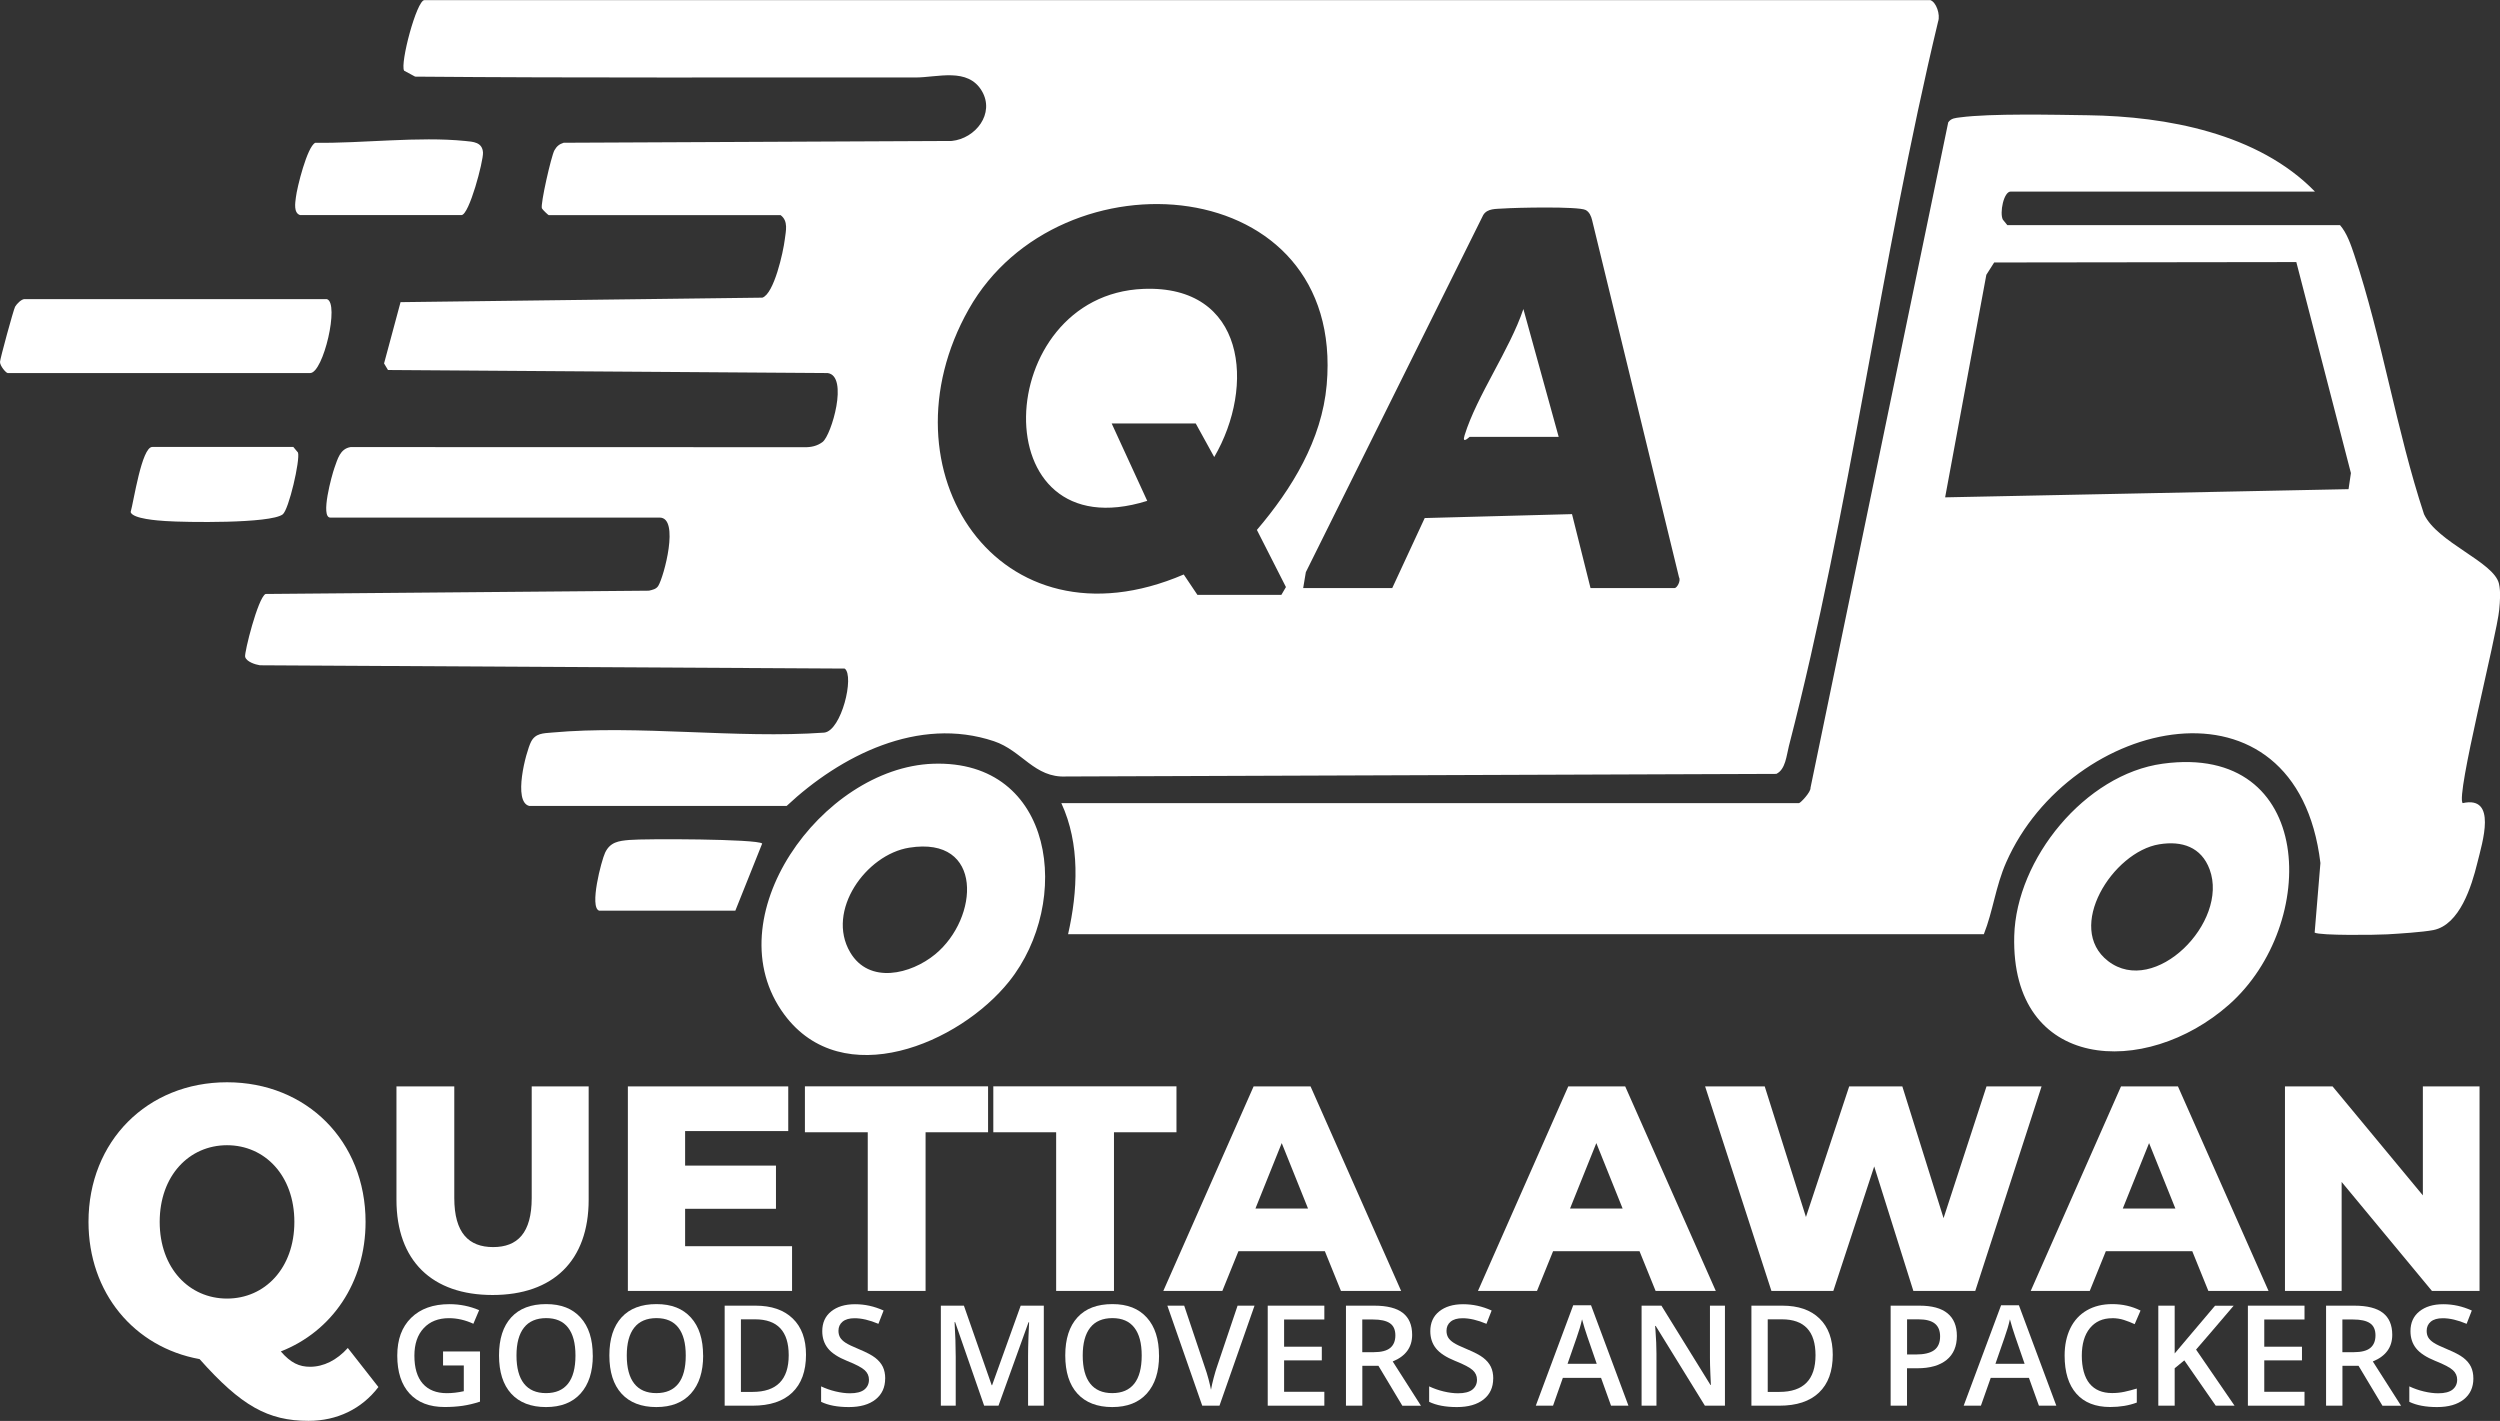
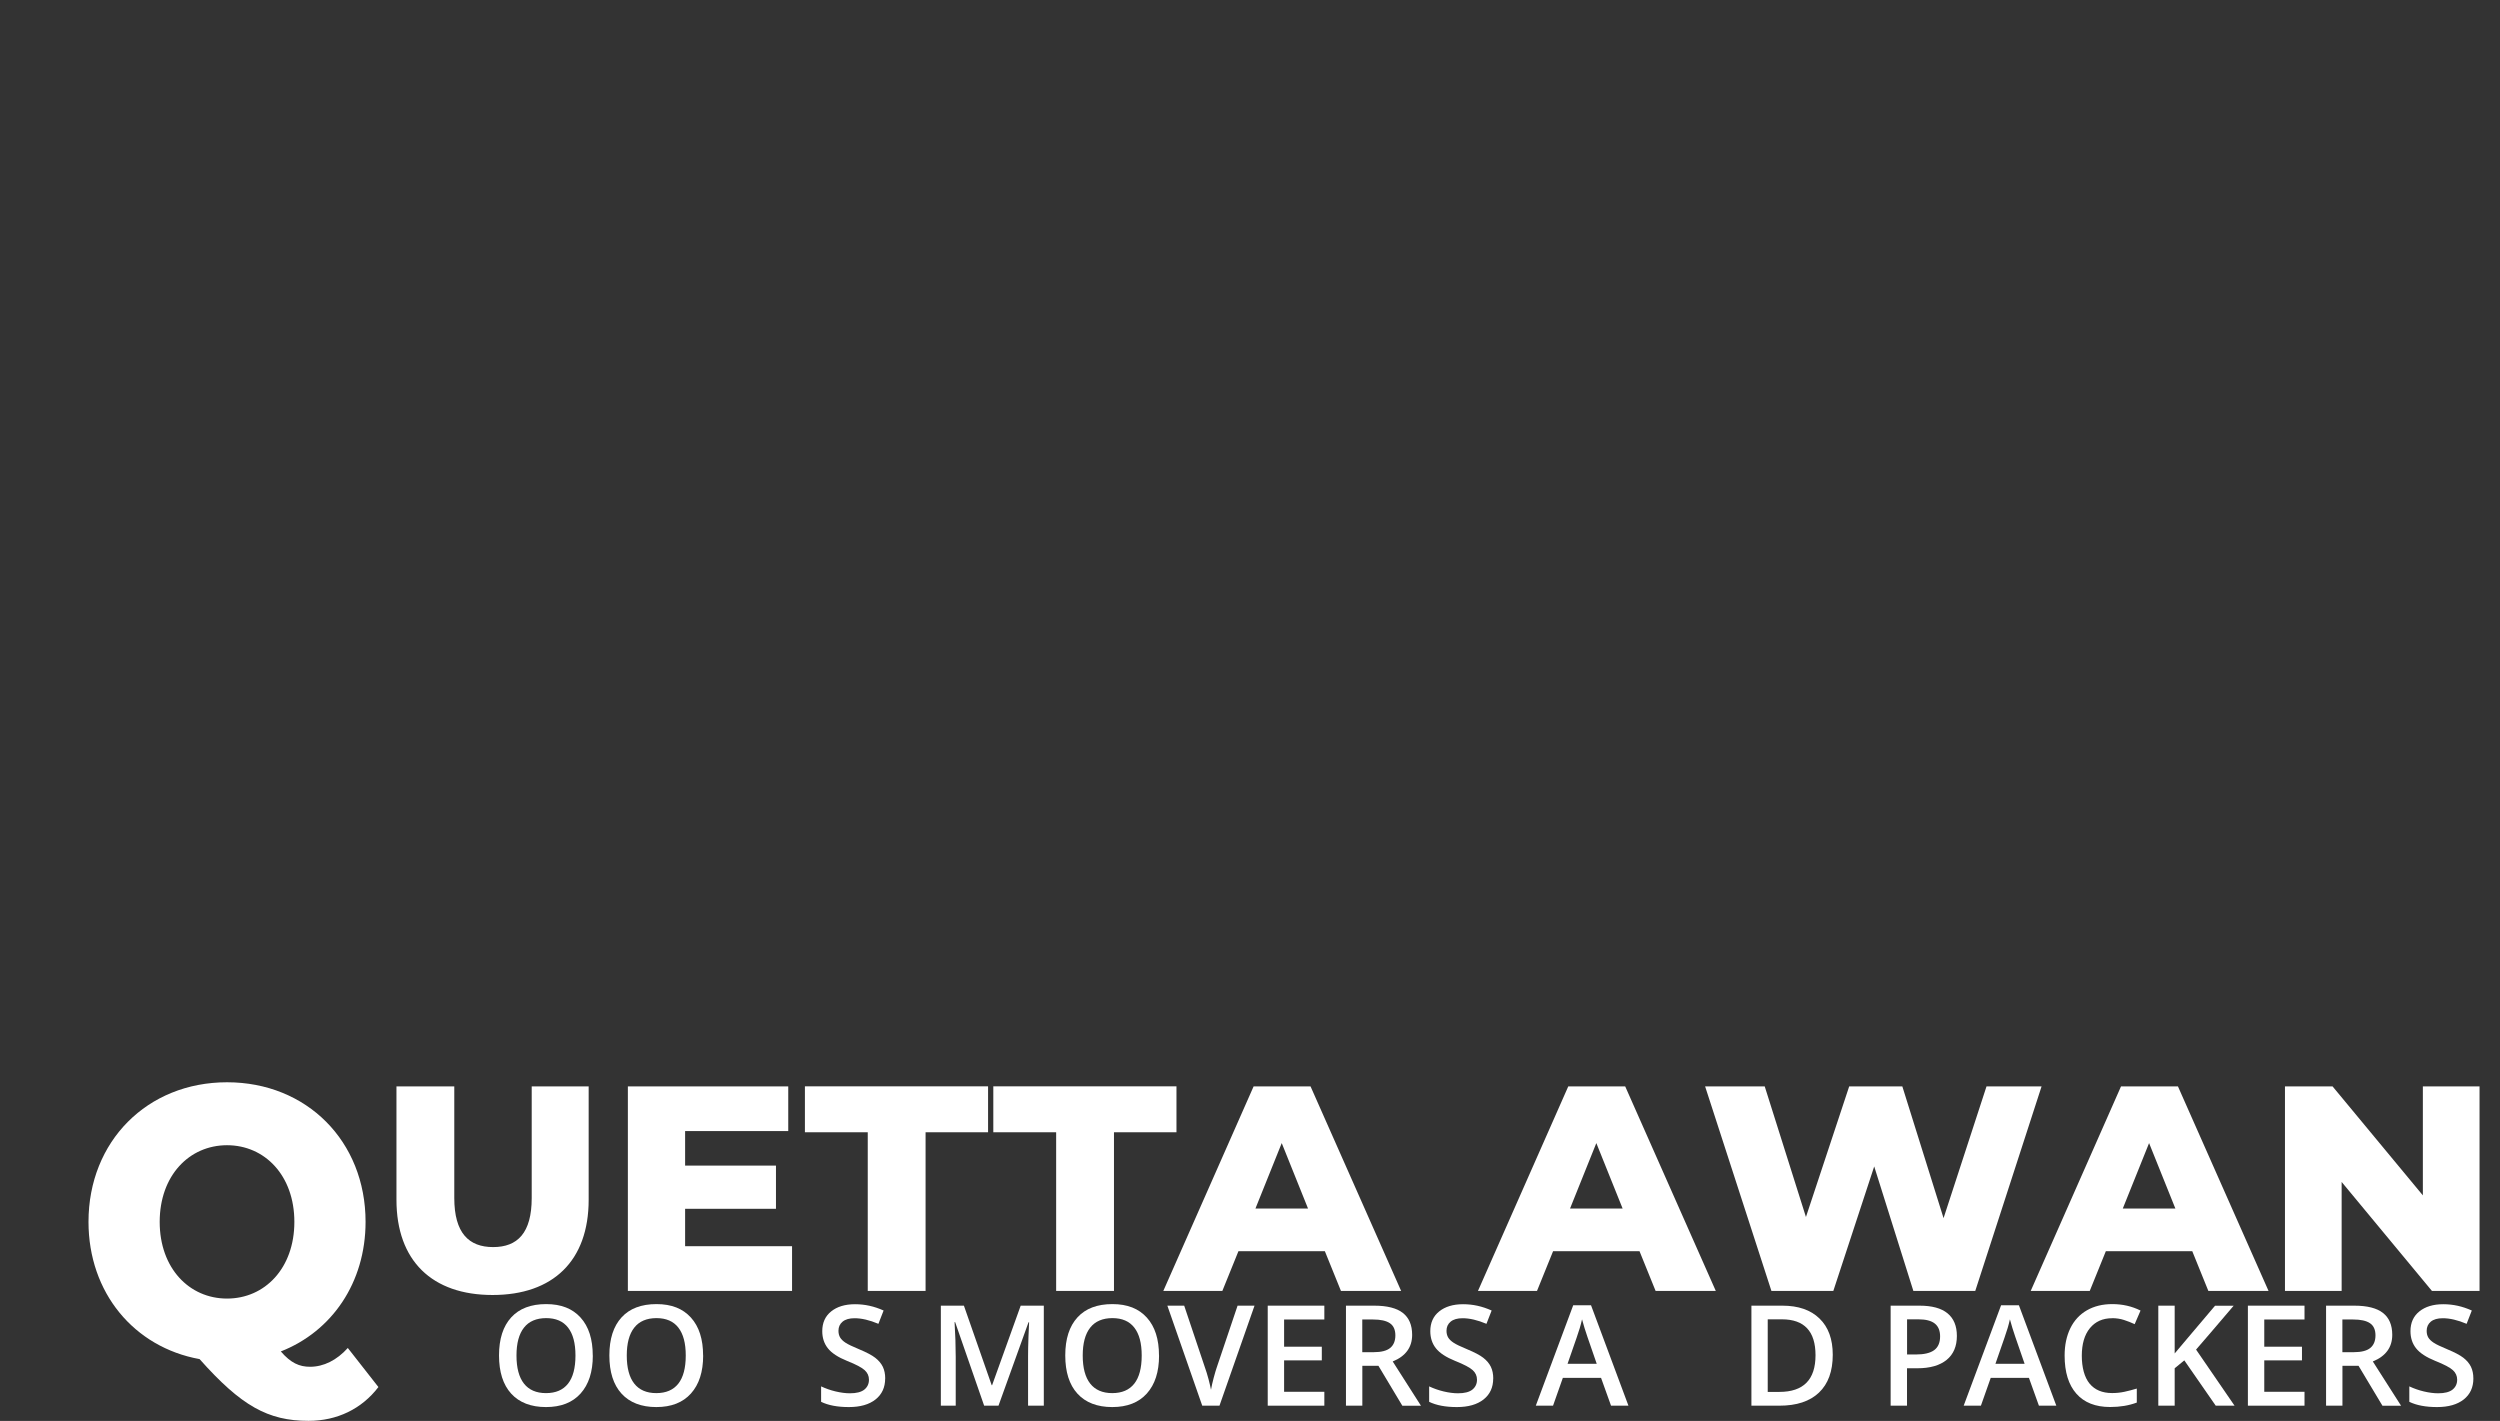
<svg xmlns="http://www.w3.org/2000/svg" id="Layer_2" viewBox="0 0 433.65 246.47">
  <rect x="0" y="0" width="433.65" height="246.47" fill="#333333" stroke="none" />
  <defs>
    <style>.cls-1{fill:#fff;}</style>
  </defs>
  <g id="Layer_1-2">
-     <path class="cls-1" d="M334.77,0c1.12.31,1.82,2.58,1.42,3.71-9.95,41.47-15.22,84.44-25.89,125.71-.42,1.63-.57,4.05-2.18,4.82l-123.18.45c-5.51.28-7.63-4.48-12.53-6.12-13.1-4.39-26.63,2.5-35.96,11.23h-44.64c-2.88-.69-.58-9.38.3-11.12.76-1.51,2.15-1.48,3.63-1.61,14.99-1.36,32.01,1.09,47.23.01,2.99-.33,5.27-9.8,3.56-11.11l-101.44-.57c-.81-.12-2.37-.62-2.57-1.48-.16-.7,2.21-10.2,3.54-10.89l66.5-.57c.61-.15,1.25-.25,1.62-.83.98-1.57,3.75-11.85.25-11.85h-57.13c-1.78,0,.27-7.39.71-8.62.55-1.51.96-3.31,2.8-3.61l78.71.02c1.15.03,2.24-.2,3.17-.91,1.53-1.16,4.55-11.43.88-11.95l-76.27-.53-.68-1.14,2.86-10.63,62.76-.78c2.02-.67,3.62-7.87,3.89-10.09.18-1.46.65-3.2-.72-4.22h-40.22c-.08,0-1.07-.93-1.19-1.18-.3-.64,1.63-9.12,2.17-10.07.41-.71.83-1.06,1.6-1.31l67.31-.31c4.17-.42,7.51-4.76,5.25-8.64-2.44-4.18-7.72-2.36-11.57-2.37-28.91-.04-57.87.1-86.75-.15l-1.91-1.03c-.74-1.2,2.17-12.24,3.52-12.24h261.15ZM207.7,103.18h14.57l.79-1.35-5.04-9.91c6.06-7.11,11.27-15.6,12.11-25.18,3.26-37.06-46.29-41.03-62.08-13.12s5.15,59.83,37.28,46.03l2.37,3.53ZM275.9,102.01h14.57c.42,0,1.13-1.27.77-1.88l-15.07-61.93c-.16-.69-.48-1.45-1.14-1.78-1.28-.64-12.08-.41-14.31-.25-1.21.09-2.72-.05-3.44,1.13l-30.77,61.95-.46,2.75h15.45l5.63-12.14,25.55-.68,3.21,12.82ZM401.52,33.23h-52.75c-1.22,0-1.94,3.72-1.36,4.86l.78.96h57.71c1.19,1.36,1.89,3.42,2.46,5.12,4.83,14.46,7.3,30.46,12.11,45.02,2.32,4.94,12.14,8.28,13,12.06.32,1.39.18,3.05.05,4.47-.41,4.51-7.59,32.41-6.34,33.59,6.02-1.34,3.41,6.81,2.53,10.4-.97,3.97-3.04,10.71-7.62,11.62-1.84.36-5.92.62-8,.74-1.89.11-11.65.24-12.59-.3l1-12.07c-4.11-34.25-43.36-25.42-54.51-.11-1.84,4.18-2.28,8.45-3.87,12.45h-158.85c1.69-7.45,2.11-15.64-1.17-22.73h127.95c.25,0,2.09-1.93,2-2.66l23.89-115.43c.52-.74,1.26-.75,2.06-.86,5.3-.71,16.4-.45,22.18-.37,13.62.19,29.52,3.13,39.35,13.22ZM337.39,86.27l69.99-1.42.41-2.79-9.47-36.6-52.41.07-1.36,2.14-7.15,38.61ZM161.83,132.48c21.25-.75,24.18,24.03,13.23,37.74-8.66,10.84-28.92,19.38-39.01,5.77-12.38-16.7,6.5-42.83,25.79-43.51ZM157.71,147.04c-7.5,1.2-14.46,10.95-10.25,18.13,3.3,5.63,10.56,3.82,14.76.36,7.59-6.25,8.49-20.57-4.51-18.49ZM375.15,132.47c26.55-3.62,27.23,27.89,11.49,41.8-14.48,12.8-37.86,11.58-37.25-11.93.35-13.34,12.28-28.04,25.76-29.87ZM374.55,146.45c-8.09,1.31-16.37,14.48-8.88,20.26,8.1,6.25,20.98-6.74,17.62-15.88-1.44-3.92-4.83-5.02-8.74-4.38ZM4.26,51.88c-.53,0-1.33.79-1.64,1.32C2.35,53.68,0,62.28,0,62.78c-.01.69,1.05,1.93,1.34,1.93h52.46c2.29,0,5.12-12.14,2.91-12.82H4.26ZM80.04,37.31c1.35,0,3.81-9.37,3.74-10.83-.1-1.85-1.74-1.89-3.12-2.03-8.03-.81-17.79.43-25.98.32-1.4.67-3.16,7.74-3.36,9.49-.11.91-.43,2.69.74,3.05h27.98ZM26.41,77.53c-1.83,0-3.22,9.47-3.75,11.3.36,1.18,4.81,1.47,6.05,1.55,3.5.24,18.14.46,20.32-1.15,1.07-.79,3.06-9.47,2.66-10.73l-.81-.97h-24.48ZM127.55,157.97l4.66-11.65c-.83-.81-20.4-.86-23.05-.62-1.83.16-3.32.35-4.2,2.21-.64,1.36-2.78,9.51-1.02,10.06h23.61ZM207.41,73.45l3.21,5.83c7.19-12.34,5.43-29.87-12.27-29.17-26.38,1.04-28.16,45.76.65,36.77l-6.17-13.43h14.57ZM264.24,53.62c-2.37,7.06-8.07,15.02-10.19,21.88-.52,1.68.82.28.87.28h15.45l-6.12-22.16Z" />
    <path class="cls-1" d="M65.63,240.61c-2.9,3.79-7.17,5.85-12.11,5.85-7.04,0-11.68-2.59-18.9-10.71-11.37-2.06-19.27-11.51-19.27-23.81,0-13.97,10.19-24.21,24.03-24.21s24.03,10.24,24.03,24.21c0,10.58-5.87,19.02-14.7,22.48,1.73,2,3.21,2.66,5.07,2.66,2.35,0,4.63-1.13,6.55-3.26l5.31,6.78ZM39.38,225.25c6.55,0,11.68-5.25,11.68-13.3s-5.13-13.3-11.68-13.3-11.68,5.26-11.68,13.3,5.13,13.3,11.68,13.3ZM68.77,208.11v-19.66h10.03v19.36c0,6.08,2.53,8.51,6.74,8.51s6.69-2.43,6.69-8.51v-19.36h9.88v19.66c0,10.59-6.18,16.52-16.67,16.52s-16.67-5.93-16.67-16.52ZM137.39,216.17v7.75h-28.48v-35.47h27.82v7.75h-17.89v5.98h15.76v7.5h-15.76v6.49h18.55ZM150.52,196.4h-10.9v-7.96h31.77v7.96h-10.84v27.52h-10.03v-27.52ZM183.2,196.4h-10.9v-7.96h31.77v7.96h-10.84v27.52h-10.03v-27.52ZM229.82,217.03h-15l-2.79,6.89h-10.24l15.66-35.47h9.88l15.71,35.47h-10.44l-2.79-6.89ZM226.89,209.63l-4.56-11.35-4.56,11.35h9.12ZM284.4,217.03h-15l-2.79,6.89h-10.24l15.66-35.47h9.88l15.71,35.47h-10.44l-2.79-6.89ZM281.46,209.63l-4.56-11.35-4.56,11.35h9.12ZM354.13,188.45l-11.5,35.47h-10.74l-6.79-21.59-7.09,21.59h-10.74l-11.5-35.47h10.34l7.15,22.65,7.5-22.65h9.22l7.15,22.85,7.45-22.85h9.58ZM380.28,217.03h-15l-2.79,6.89h-10.24l15.66-35.47h9.88l15.71,35.47h-10.44l-2.79-6.89ZM377.34,209.63l-4.56-11.35-4.56,11.35h9.12ZM430.1,188.45v35.47h-8.26l-15.66-18.9v18.9h-9.83v-35.47h8.26l15.66,18.9v-18.9h9.83Z" />
-     <path class="cls-1" d="M76.87,234.42h6.39v8.71c-1.04.34-2.05.58-3.01.72s-2,.21-3.12.21c-2.63,0-4.65-.78-6.08-2.33s-2.14-3.75-2.14-6.58.8-4.98,2.41-6.56c1.61-1.58,3.82-2.37,6.64-2.37,1.81,0,3.53.35,5.15,1.04l-1,2.36c-1.41-.65-2.82-.97-4.23-.97-1.85,0-3.32.58-4.39,1.74-1.08,1.16-1.61,2.75-1.61,4.77,0,2.12.48,3.73,1.45,4.84.97,1.1,2.36,1.66,4.18,1.66.92,0,1.9-.11,2.94-.34v-4.47h-3.6v-2.43Z" />
    <path class="cls-1" d="M102.83,235.13c0,2.83-.71,5.02-2.12,6.59-1.41,1.57-3.41,2.35-6,2.35s-4.63-.78-6.04-2.33-2.11-3.76-2.11-6.63.71-5.06,2.12-6.6c1.41-1.54,3.43-2.3,6.05-2.3s4.57.78,5.98,2.34c1.41,1.56,2.11,3.75,2.11,6.59ZM89.59,235.13c0,2.14.43,3.76,1.29,4.86.86,1.1,2.14,1.66,3.83,1.66s2.96-.55,3.82-1.64c.86-1.09,1.29-2.72,1.29-4.88s-.43-3.74-1.28-4.84c-.85-1.1-2.12-1.65-3.8-1.65s-2.99.55-3.85,1.65c-.87,1.1-1.3,2.71-1.3,4.84Z" />
    <path class="cls-1" d="M121.97,235.13c0,2.83-.71,5.02-2.12,6.59-1.41,1.57-3.41,2.35-6,2.35s-4.63-.78-6.04-2.33-2.11-3.76-2.11-6.63.71-5.06,2.12-6.6c1.41-1.54,3.43-2.3,6.05-2.3s4.57.78,5.98,2.34c1.41,1.56,2.11,3.75,2.11,6.59ZM108.72,235.13c0,2.14.43,3.76,1.29,4.86.86,1.1,2.14,1.66,3.83,1.66s2.96-.55,3.82-1.64c.86-1.09,1.29-2.72,1.29-4.88s-.43-3.74-1.28-4.84c-.85-1.1-2.12-1.65-3.8-1.65s-2.99.55-3.85,1.65c-.87,1.1-1.3,2.71-1.3,4.84Z" />
-     <path class="cls-1" d="M139.81,234.99c0,2.86-.8,5.05-2.39,6.57-1.59,1.52-3.88,2.27-6.87,2.27h-4.85v-17.35h5.36c2.76,0,4.91.74,6.45,2.23,1.54,1.49,2.3,3.58,2.3,6.28ZM136.81,235.08c0-4.15-1.94-6.23-5.83-6.23h-2.46v12.59h2.02c4.18,0,6.27-2.12,6.27-6.36Z" />
    <path class="cls-1" d="M153.54,239.12c0,1.54-.56,2.75-1.67,3.63s-2.65,1.32-4.62,1.32-3.57-.3-4.82-.91v-2.68c.79.37,1.63.67,2.52.88.89.21,1.72.32,2.49.32,1.12,0,1.95-.21,2.49-.64.53-.43.8-1,.8-1.72,0-.65-.25-1.2-.74-1.65-.49-.45-1.5-.99-3.04-1.6-1.58-.64-2.7-1.37-3.35-2.2-.65-.82-.97-1.81-.97-2.97,0-1.45.51-2.59,1.54-3.42s2.41-1.25,4.14-1.25,3.32.36,4.96,1.09l-.9,2.31c-1.54-.65-2.92-.97-4.13-.97-.92,0-1.61.2-2.09.6-.48.4-.71.93-.71,1.58,0,.45.1.84.29,1.16s.5.62.94.91,1.22.66,2.35,1.13c1.27.53,2.21,1.02,2.8,1.48.59.46,1.03.98,1.31,1.55.28.58.42,1.26.42,2.04Z" />
    <path class="cls-1" d="M170.71,243.83l-5.03-14.49h-.1c.13,2.15.2,4.17.2,6.05v8.44h-2.58v-17.35h4l4.82,13.8h.07l4.96-13.8h4.01v17.35h-2.73v-8.58c0-.86.02-1.99.07-3.37s.08-2.22.11-2.52h-.1l-5.21,14.47h-2.5Z" />
    <path class="cls-1" d="M201.05,235.13c0,2.83-.71,5.02-2.12,6.59-1.41,1.57-3.41,2.35-6,2.35s-4.63-.78-6.04-2.33-2.11-3.76-2.11-6.63.71-5.06,2.12-6.6c1.41-1.54,3.43-2.3,6.05-2.3s4.57.78,5.98,2.34c1.41,1.56,2.11,3.75,2.11,6.59ZM187.81,235.13c0,2.14.43,3.76,1.29,4.86.86,1.1,2.14,1.66,3.83,1.66s2.96-.55,3.82-1.64c.86-1.09,1.29-2.72,1.29-4.88s-.43-3.74-1.28-4.84c-.85-1.1-2.12-1.65-3.8-1.65s-2.99.55-3.85,1.65c-.87,1.1-1.3,2.71-1.3,4.84Z" />
    <path class="cls-1" d="M214.67,226.48h2.94l-6.08,17.35h-2.99l-6.05-17.35h2.92l3.62,10.79c.19.51.39,1.18.61,1.99.21.81.35,1.42.42,1.81.1-.6.26-1.3.47-2.09s.39-1.38.52-1.76l3.62-10.74Z" />
    <path class="cls-1" d="M229.72,243.83h-9.82v-17.35h9.82v2.4h-6.98v4.72h6.54v2.37h-6.54v5.45h6.98v2.41Z" />
    <path class="cls-1" d="M236.31,236.9v6.93h-2.84v-17.35h4.9c2.24,0,3.9.42,4.97,1.26s1.61,2.1,1.61,3.8c0,2.16-1.12,3.7-3.37,4.62l4.9,7.68h-3.23l-4.15-6.93h-2.8ZM236.31,234.55h1.97c1.32,0,2.28-.25,2.87-.74.59-.49.89-1.22.89-2.18s-.32-1.69-.96-2.11c-.64-.43-1.61-.64-2.9-.64h-1.88v5.67Z" />
    <path class="cls-1" d="M259.01,239.12c0,1.54-.56,2.75-1.67,3.63-1.12.88-2.65,1.32-4.62,1.32s-3.57-.3-4.82-.91v-2.68c.79.37,1.63.67,2.52.88.89.21,1.72.32,2.49.32,1.12,0,1.95-.21,2.49-.64.53-.43.8-1,.8-1.72,0-.65-.25-1.2-.74-1.65-.49-.45-1.5-.99-3.04-1.6-1.58-.64-2.7-1.37-3.35-2.2-.65-.82-.97-1.81-.97-2.97,0-1.45.51-2.59,1.54-3.42s2.41-1.25,4.14-1.25,3.32.36,4.96,1.09l-.9,2.31c-1.54-.65-2.92-.97-4.13-.97-.92,0-1.61.2-2.09.6-.48.4-.71.93-.71,1.58,0,.45.1.84.29,1.16s.5.62.94.91c.43.29,1.22.66,2.35,1.13,1.27.53,2.21,1.02,2.8,1.48.59.46,1.03.98,1.31,1.55.28.58.42,1.26.42,2.04Z" />
    <path class="cls-1" d="M279.45,243.83l-1.73-4.82h-6.63l-1.7,4.82h-2.99l6.49-17.42h3.09l6.49,17.42h-3.01ZM276.97,236.57l-1.63-4.72c-.12-.32-.28-.81-.49-1.5s-.35-1.18-.43-1.5c-.21.97-.53,2.04-.94,3.19l-1.57,4.52h5.06Z" />
-     <path class="cls-1" d="M299.21,243.83h-3.48l-8.53-13.83h-.1l.06.77c.11,1.47.17,2.82.17,4.04v9.02h-2.58v-17.35h3.44l8.51,13.76h.07c-.02-.18-.05-.84-.09-1.99-.05-1.14-.07-2.04-.07-2.68v-9.09h2.6v17.35Z" />
    <path class="cls-1" d="M317.91,234.99c0,2.86-.79,5.05-2.39,6.57-1.59,1.52-3.88,2.27-6.87,2.27h-4.85v-17.35h5.37c2.76,0,4.91.74,6.44,2.23,1.54,1.49,2.3,3.58,2.3,6.28ZM314.92,235.08c0-4.15-1.94-6.23-5.83-6.23h-2.46v12.59h2.02c4.18,0,6.27-2.12,6.27-6.36Z" />
    <path class="cls-1" d="M339.44,231.72c0,1.81-.59,3.2-1.78,4.17-1.19.96-2.88,1.45-5.07,1.45h-1.8v6.49h-2.84v-17.35h5c2.17,0,3.79.44,4.87,1.33,1.08.89,1.62,2.19,1.62,3.92ZM330.79,234.95h1.51c1.46,0,2.52-.25,3.21-.76.68-.51,1.02-1.3,1.02-2.37,0-1-.3-1.74-.91-2.23-.61-.49-1.56-.74-2.85-.74h-1.97v6.1Z" />
    <path class="cls-1" d="M353.67,243.83l-1.73-4.82h-6.63l-1.7,4.82h-2.99l6.49-17.42h3.09l6.49,17.42h-3.01ZM351.19,236.57l-1.63-4.72c-.12-.32-.28-.81-.49-1.5s-.35-1.18-.43-1.5c-.21.97-.53,2.04-.94,3.19l-1.57,4.52h5.06Z" />
    <path class="cls-1" d="M366.36,228.66c-1.63,0-2.91.58-3.85,1.73s-1.4,2.75-1.4,4.78.45,3.74,1.35,4.83,2.2,1.64,3.9,1.64c.74,0,1.45-.07,2.14-.22s1.4-.33,2.15-.56v2.43c-1.36.51-2.9.77-4.63.77-2.54,0-4.49-.77-5.85-2.31s-2.04-3.74-2.04-6.61c0-1.8.33-3.38.99-4.74.66-1.35,1.62-2.39,2.87-3.11,1.25-.72,2.72-1.08,4.4-1.08,1.77,0,3.41.37,4.91,1.12l-1.02,2.36c-.59-.28-1.21-.52-1.86-.73-.65-.21-1.34-.31-2.06-.31Z" />
    <path class="cls-1" d="M387.63,243.83h-3.29l-5.45-7.86-1.67,1.37v6.49h-2.84v-17.35h2.84v8.29c.78-.95,1.55-1.86,2.31-2.74l4.69-5.54h3.23c-3.03,3.56-5.2,6.1-6.52,7.61l6.69,9.75Z" />
    <path class="cls-1" d="M399.74,243.83h-9.82v-17.35h9.82v2.4h-6.98v4.72h6.54v2.37h-6.54v5.45h6.98v2.41Z" />
    <path class="cls-1" d="M406.32,236.9v6.93h-2.84v-17.35h4.9c2.24,0,3.9.42,4.97,1.26s1.61,2.1,1.61,3.8c0,2.16-1.12,3.7-3.37,4.62l4.9,7.68h-3.23l-4.15-6.93h-2.8ZM406.32,234.55h1.97c1.32,0,2.28-.25,2.87-.74.59-.49.89-1.22.89-2.18s-.32-1.69-.96-2.11c-.64-.43-1.61-.64-2.9-.64h-1.88v5.67Z" />
    <path class="cls-1" d="M429.03,239.12c0,1.54-.56,2.75-1.67,3.63-1.12.88-2.65,1.32-4.62,1.32s-3.57-.3-4.82-.91v-2.68c.79.37,1.63.67,2.52.88.89.21,1.72.32,2.49.32,1.12,0,1.95-.21,2.49-.64.53-.43.8-1,.8-1.72,0-.65-.25-1.2-.74-1.65-.49-.45-1.5-.99-3.04-1.6-1.58-.64-2.7-1.37-3.35-2.2-.65-.82-.97-1.81-.97-2.97,0-1.45.51-2.59,1.54-3.42s2.41-1.25,4.14-1.25,3.32.36,4.96,1.09l-.9,2.31c-1.54-.65-2.92-.97-4.13-.97-.92,0-1.61.2-2.09.6-.47.4-.71.93-.71,1.58,0,.45.09.84.28,1.16.19.32.5.62.94.91.43.29,1.22.66,2.35,1.13,1.27.53,2.21,1.02,2.8,1.48.59.46,1.03.98,1.31,1.55.28.58.42,1.26.42,2.04Z" />
  </g>
</svg>